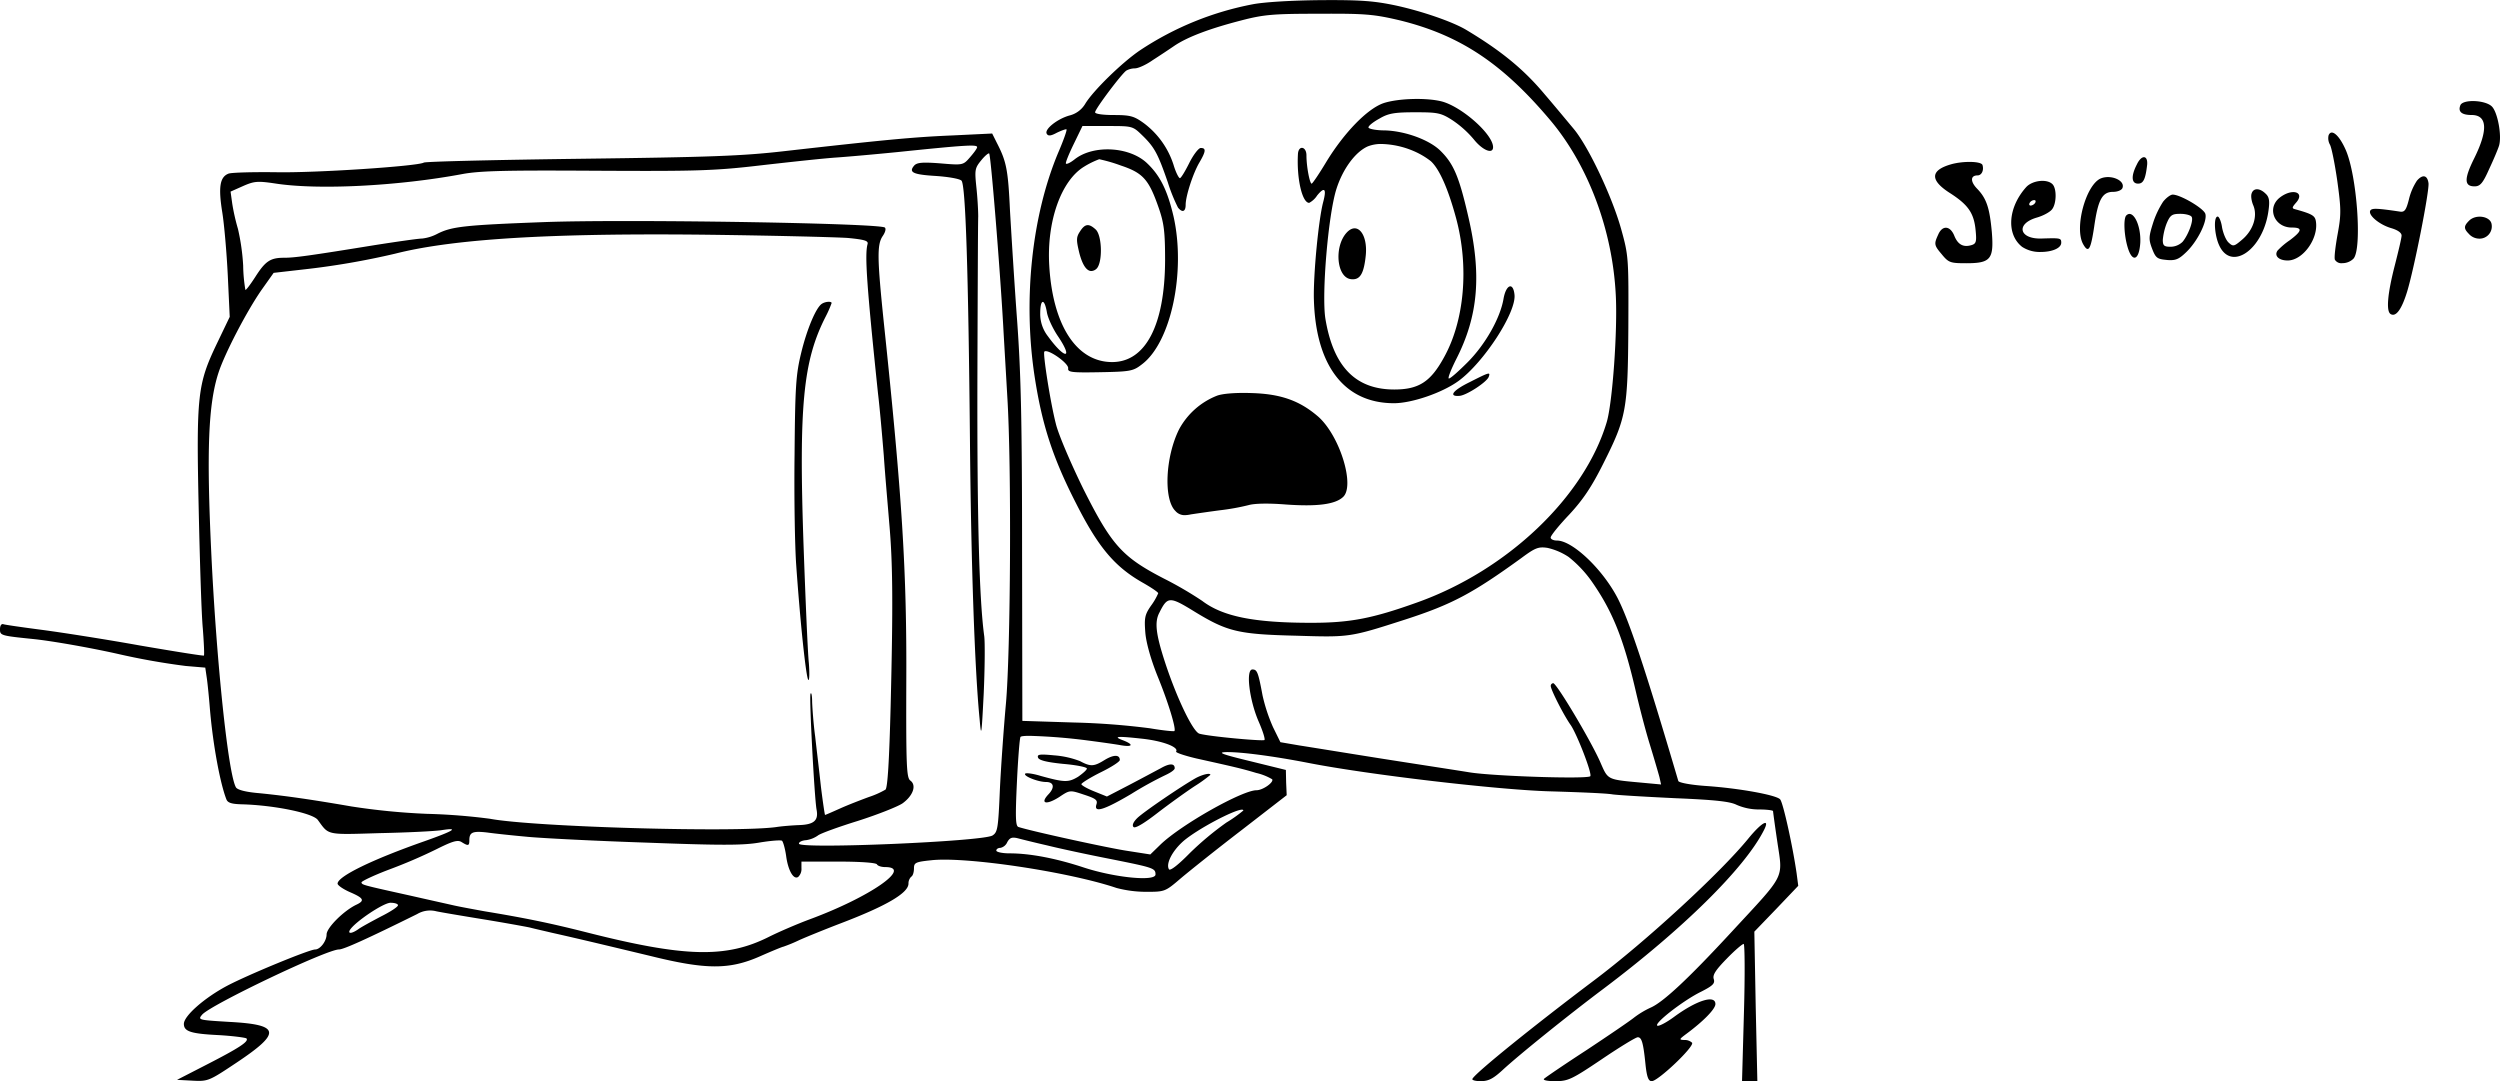
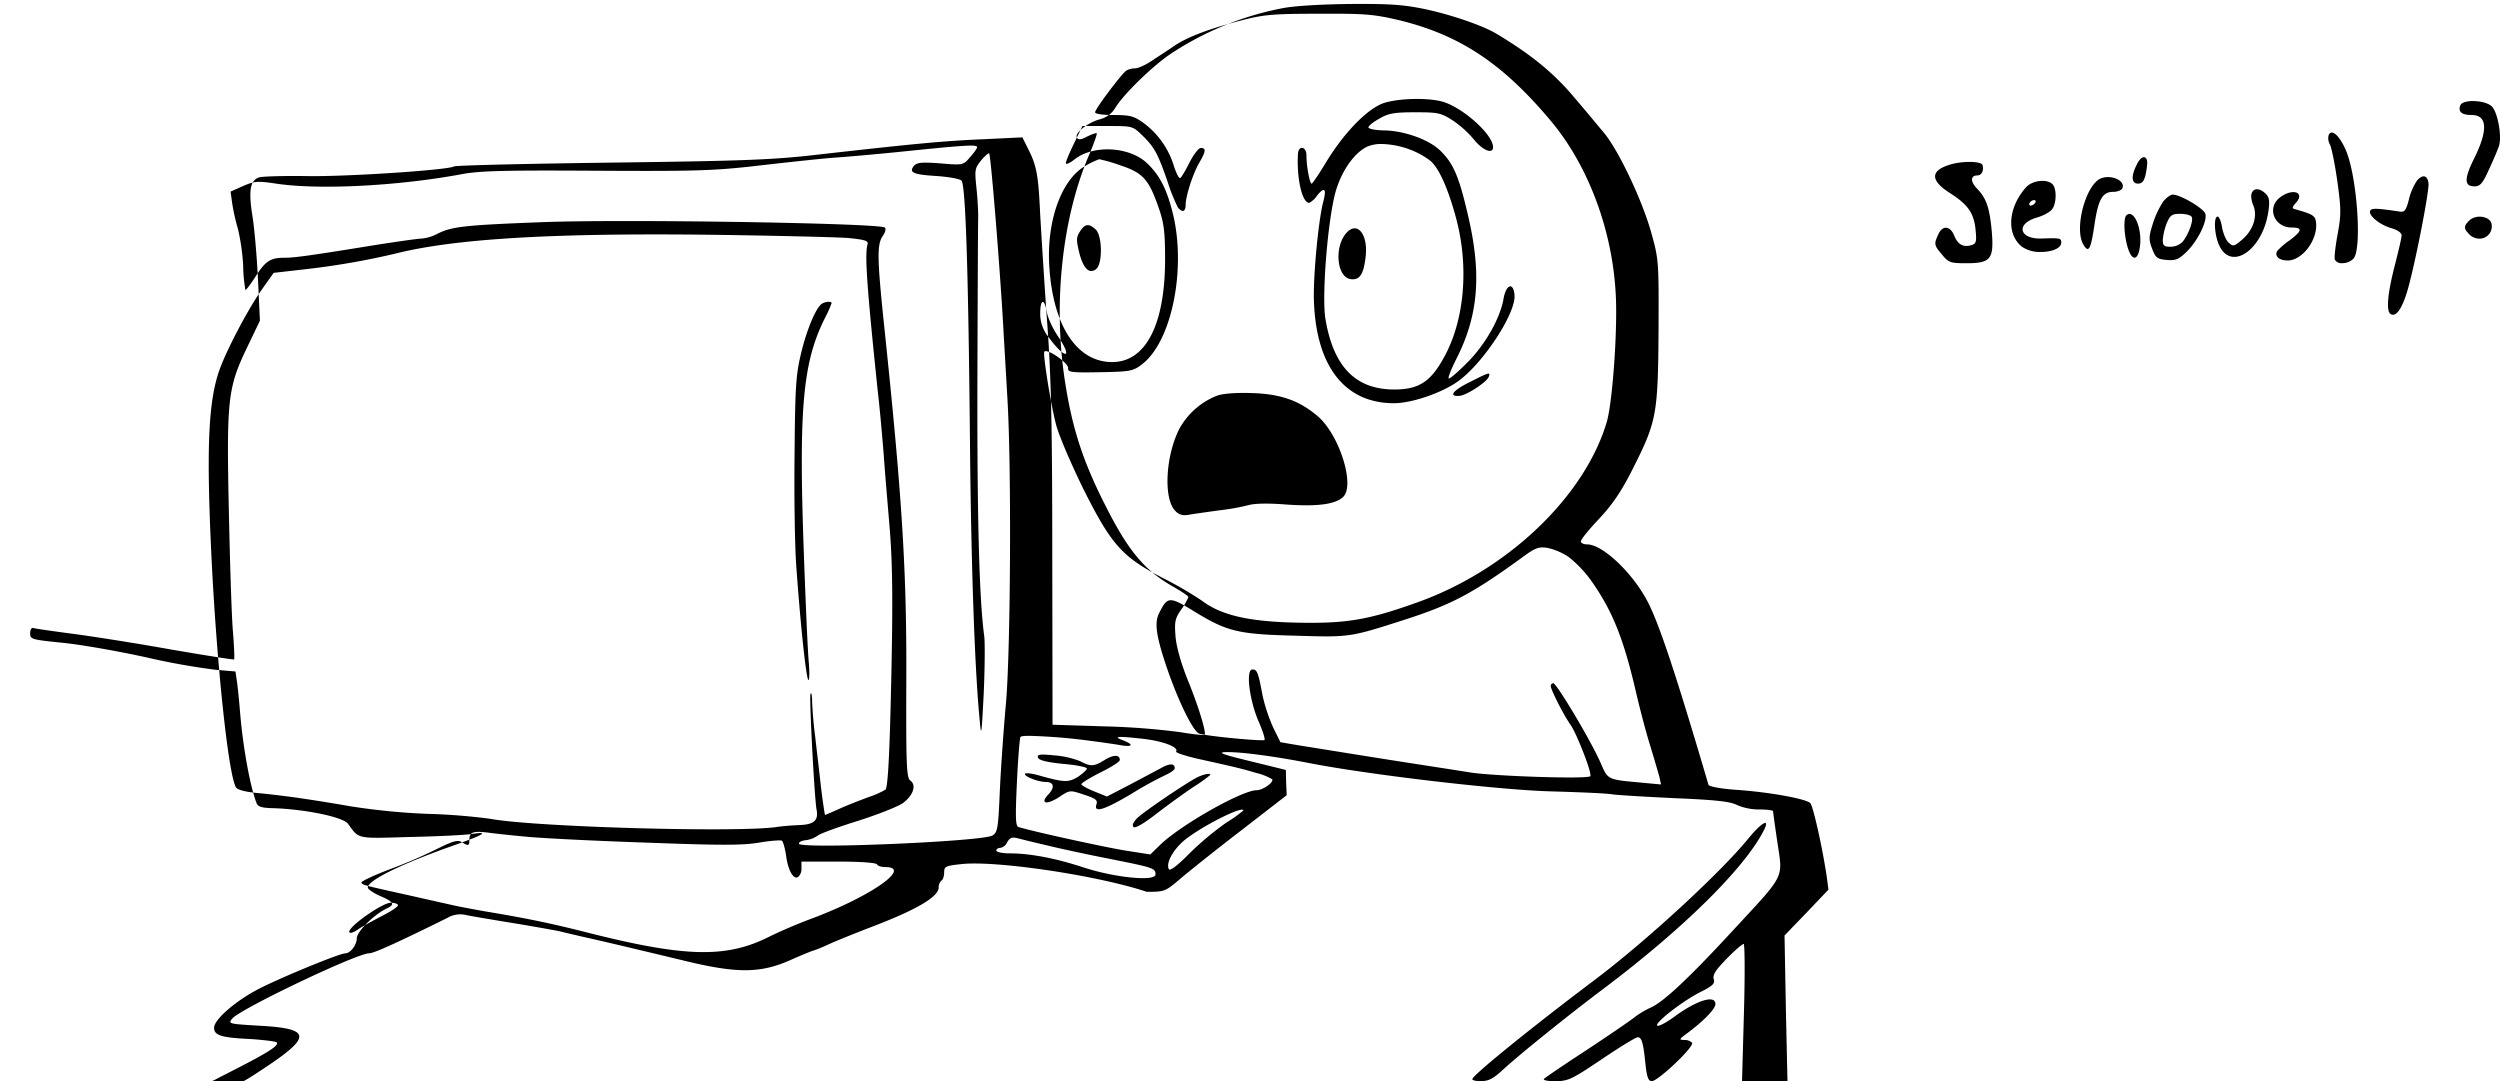
<svg xmlns="http://www.w3.org/2000/svg" width="812" height="351.161" viewBox="0 0 812 351.161">
-   <path id="hero-img" d="M7591.31,1890.161h-2.5l.623-22.286c.358-12.3.268-22.286-.088-22.286-.444,0-2.942,2.14-5.528,4.814-3.565,3.656-4.635,5.26-4.188,6.6.444,1.426-.268,2.14-4.1,4.1-5.707,2.763-15.691,10.519-14.174,11.054.535.179,2.941-1.07,5.349-2.851,7.4-5.439,13.46-7.311,13.46-4.191,0,1.6-3.834,5.528-9.36,9.628-2.5,1.872-2.5,1.961-.714,2.051a3.438,3.438,0,0,1,2.5.891c.8,1.247-11.056,12.479-13.1,12.479-1.069,0-1.6-1.247-2.051-5.616-.714-7.042-1.249-8.647-2.5-8.647-.625,0-5.884,3.209-11.679,7.133-9.807,6.6-10.965,7.13-15.156,7.13-2.675,0-4.1-.356-3.565-.8.446-.444,6.6-4.635,13.728-9.27,7.132-4.725,14.086-9.449,15.512-10.609a28.5,28.5,0,0,1,5.349-3.209c4.1-1.782,12.3-9.449,26.3-24.6,17.563-18.988,16.672-17.026,14.888-28.972-.8-5.349-1.426-9.984-1.426-10.251s-2.051-.535-4.458-.535a18.152,18.152,0,0,1-7.4-1.516c-2.142-1.07-6.865-1.6-19.791-2.14-9.272-.444-18.544-.979-20.5-1.247-1.96-.358-10.965-.714-20.058-.981-16.937-.446-59.461-5.437-78.9-9.272-11.5-2.228-21.84-3.565-26.565-3.477-2.942.091-1.337.714,7.846,2.942l11.588,2.853.088,4.1.179,4.1-14.621,11.321c-8.023,6.151-16.937,13.282-19.791,15.689-4.991,4.279-5.17,4.37-11.054,4.37a37.518,37.518,0,0,1-9.807-1.249c-15.6-5.26-48.94-10.251-60.172-9-5.17.535-5.617.8-5.617,2.674,0,1.16-.357,2.407-.893,2.674a3.056,3.056,0,0,0-.891,2.23c0,3.03-7.042,7.221-22.287,13.014-4.635,1.784-10.609,4.191-13.193,5.349a49.51,49.51,0,0,1-5.172,2.14c-.268,0-3.744,1.428-7.577,3.121-9.9,4.368-17.472,4.368-35.479-.089-11.946-2.853-21.842-5.26-32.184-7.579-2.228-.535-5.437-1.247-7.13-1.693-1.7-.356-8.558-1.6-15.156-2.674s-13.46-2.228-15.156-2.586a8.2,8.2,0,0,0-6.24.893c-16.4,8.112-23.891,11.5-25.407,11.5-4.011,0-41.363,17.828-44.394,21.128-1.516,1.782-1.337,1.782,8.915,2.407,16.491.891,16.849,3.477,2.139,13.282-8.826,5.884-9.182,6.063-14.174,5.8l-5.082-.267,9.54-4.9c10.607-5.437,13.907-7.577,13.014-8.558-.356-.267-4.368-.8-8.914-1.068-9.093-.446-11.412-1.16-11.412-3.656,0-2.586,6.686-8.47,14.086-12.391,6.775-3.567,26.654-11.767,28.526-11.767,1.7,0,3.745-2.765,3.745-4.9s5.528-7.665,9.628-9.628c2.853-1.337,2.5-2.14-2.049-4.1-2.23-.981-4.012-2.228-4.012-2.763,0-2.318,11.054-7.756,28.349-13.818,9.538-3.388,11.232-4.456,5.526-3.565-2.228.356-11.321.8-20.235.981-17.562.535-16.4.712-20.058-4.279-1.6-2.23-14.265-4.814-24.7-5.081-3.208-.09-4.544-.446-4.991-1.6-2.051-5.26-4.368-17.742-5.349-29.242-.268-3.477-.714-7.933-.981-9.9l-.535-3.654-6.328-.535a226.38,226.38,0,0,1-22.465-4.012c-8.826-1.963-20.949-4.1-26.923-4.725-10.519-1.07-10.965-1.158-10.965-3.121,0-1.247.446-1.961,1.16-1.693.535.179,6.061.981,12.212,1.784s20.5,3.03,31.914,5.081c11.412,1.961,20.861,3.477,20.951,3.3.177-.179,0-4.191-.358-8.826-.444-4.635-.979-22.2-1.337-38.868-.8-36.819-.356-40.472,5.8-53.4l4.279-8.916-.624-13.372c-.358-7.4-1.16-16.582-1.784-20.5-1.337-8.291-.8-11.589,2.051-12.658,1.069-.358,8.023-.535,15.333-.446,12.926.267,46.089-1.961,48.049-3.121.535-.356,23.446-.891,50.9-1.247,42.167-.535,52.507-.893,66.414-2.5,31.559-3.565,41.542-4.547,54.379-5.081l12.928-.623,1.514,3.03c3.121,6.063,3.656,8.649,4.279,22.2.446,7.577,1.428,23.623,2.318,35.658,1.249,17.3,1.6,33.074,1.6,75.865l.089,54.022,16.939.535a235.062,235.062,0,0,1,24.514,1.872c4.19.714,7.756,1.07,7.935.893.624-.625-1.872-9-5.439-17.742-2.228-5.526-3.745-10.965-4.01-14.263-.358-4.725-.179-5.793,1.87-8.735a20.09,20.09,0,0,0,2.318-4.012c0-.358-2.407-1.963-5.258-3.567-9-5.17-14.265-11.5-21.4-25.584-7.579-14.8-11.056-25.5-13.462-41.1-3.833-24.961-.979-52.328,7.667-72.921,1.693-3.923,2.854-7.221,2.675-7.488-.179-.179-1.6.356-3.121,1.07-1.96,1.07-2.852,1.158-3.3.356-.891-1.426,3.477-4.9,7.488-5.972a8.224,8.224,0,0,0,4.993-3.744c2.5-4.191,11.944-13.461,17.917-17.472a100.1,100.1,0,0,1,36.551-14.888c3.744-.714,12.57-1.249,22.109-1.337,13.014-.088,17.384.267,24.514,1.784,8.47,1.872,18.007,5.17,22.465,7.756,11.5,6.863,18.9,12.926,25.674,21.037,3.3,3.835,7.489,8.916,9.361,11.144,4.814,5.7,12.57,22.109,15.512,32.717,2.407,8.647,2.407,9.36,2.316,31.737-.177,26.921-.624,29.417-8.112,44.305-3.833,7.667-6.6,11.767-11.054,16.581-3.388,3.565-6.062,6.865-6.062,7.488,0,.535.891.981,2.051.981,4.991,0,14.709,9.182,19.612,18.542,3.744,7.221,9,22.91,19.791,59.549.179.535,3.833,1.249,8.646,1.6,10.877.714,23.179,2.942,24.426,4.37.981,1.07,4.1,15.333,5.349,23.979l.535,4.1-7.13,7.488-7.132,7.4.446,24.337.535,24.247Zm-426.567-75.328a167,167,0,0,1-15.6,6.686c-4.9,1.872-8.824,3.744-8.735,4.1.177.8.177.8,15.868,4.279,5.884,1.337,12.3,2.765,14.263,3.209s6.418,1.249,9.807,1.872c12.926,2.14,20.861,3.744,32.538,6.686,32.451,8.291,45.912,8.649,59.907,1.6,3.388-1.693,9.449-4.279,13.284-5.7,19.523-7.221,33.519-16.937,24.426-16.937-1.16,0-2.407-.358-2.674-.893-.356-.535-5.528-.891-12.57-.891h-11.946v2.14a3.544,3.544,0,0,1-1.07,2.853c-1.514.979-3.3-2.14-3.921-6.953-.358-2.407-.981-4.547-1.337-4.814-.447-.267-3.835,0-7.489.623-5.26.891-12.57.891-36.284,0-16.314-.535-33.7-1.426-38.6-1.872s-10.877-1.07-13.372-1.426c-4.724-.535-5.793-.09-5.793,2.5,0,1.872-.358,1.961-2.5.623a2.2,2.2,0,0,0-1.25-.359C7170.459,1812.155,7168.549,1812.93,7164.742,1814.833Zm-28.08,26.209c-.8,1.337.624,1.249,2.763-.267.981-.714,4.279-2.5,7.309-4.1,3.033-1.516,5.528-3.121,5.528-3.656,0-.446-1.07-.8-2.407-.8C7147.538,1832.216,7138.267,1838.456,7136.663,1841.042Zm213.506-28.528a3.146,3.146,0,0,1-2.228,1.872c-.714,0-1.337.358-1.337.893,0,.444,1.872.891,4.279.891,6.686,0,15.065,1.6,24.247,4.635,10.163,3.3,23.179,4.547,23.179,2.23,0-2.051-.624-2.23-14.889-5.081-7.309-1.428-16.4-3.388-20.326-4.37-3.921-.891-8.2-1.961-9.537-2.317a6.009,6.009,0,0,0-1.355-.2C7351.268,1811.07,7350.741,1811.5,7350.168,1812.514Zm57.233-.356c-3.656,3.209-5.795,7.4-4.726,9.182.356.625,2.942-1.337,6.775-5.258a99.19,99.19,0,0,1,11.858-9.9,43.451,43.451,0,0,0,5.526-3.923c0-.19-.16-.277-.453-.277C7423.92,1801.986,7412.1,1808.176,7407.4,1812.158Zm-52.954-33.786c-.268.446-.8,7.133-1.158,14.8-.535,11.5-.446,14.174.535,14.442,4.456,1.426,29.329,6.865,35.391,7.756l7.4,1.158,3.3-3.209c6.774-6.507,26.565-17.649,31.2-17.649,2.051,0,5.707-2.586,5.082-3.567a17.969,17.969,0,0,0-5.17-2.049c-4.726-1.428-7.132-1.963-19.523-4.725-3.744-.891-6.686-1.872-6.507-2.228.979-1.428-4.368-3.477-11.233-4.191-8.114-.891-9.449-.714-5.795.623,3.565,1.428,2.763,2.23-1.426,1.428-2.14-.358-6.6-.981-10.074-1.428a183.983,183.983,0,0,0-18.995-1.532C7355.679,1778,7354.589,1778.118,7354.448,1778.372Zm-44.038-165.457c.444.446.088,1.6-.714,2.763-1.872,2.765-1.784,7.221.356,27.993,5.972,56.607,7.488,80.768,7.312,116.694-.091,27.724.088,31.291,1.335,32.182,2.051,1.516.893,4.9-2.584,7.4-1.6,1.07-8.112,3.654-14.532,5.7-6.328,1.961-12.212,4.1-12.926,4.724a8.852,8.852,0,0,1-3.833,1.516c-1.337.09-2.407.623-2.319,1.158.358,1.784,59.64-.712,62.849-2.674,1.693-1.07,1.872-2.317,2.407-14.886.356-7.488,1.249-20.058,1.96-27.9,1.516-16.672,1.872-77.2.446-99.845-.446-7.844-1.069-18.275-1.337-23.179-1.07-18.9-4.012-55.182-4.546-55.717-.268-.177-1.426.8-2.586,2.23-2.049,2.5-2.14,3.119-1.6,8.468.358,3.209.625,7.577.625,9.807-.09,2.228-.179,26.477-.268,53.933-.09,44.574.624,70.693,2.228,82.372.268,2.14.179,10.607-.179,18.721-.712,13.907-.8,14.351-1.337,8.112-1.6-16.314-2.763-50.9-3.119-89.593-.535-56.252-1.428-83.887-2.765-85.224-.624-.623-4.368-1.247-8.289-1.514-7.4-.446-8.916-1.16-7.133-3.3.891-1.07,2.584-1.247,8.468-.8,7.4.625,7.489.625,9.719-1.961,1.247-1.426,2.316-2.853,2.316-3.3,0-.893-3.477-.714-25.852,1.6-7.132.712-16.135,1.514-20.058,1.782s-14.709,1.428-24.07,2.5c-15.154,1.782-20.682,1.961-53.489,1.782-29.24-.177-37.886,0-43.682,1.07-20.949,3.923-47.159,5.26-61.065,3.032-5.526-.8-6.6-.714-10.251.891l-4.012,1.784.535,3.833a67.419,67.419,0,0,0,1.872,8.291,70.759,70.759,0,0,1,1.693,11.944,50.315,50.315,0,0,0,.714,7.846c.179.177,1.6-1.7,3.209-4.191,3.3-5.17,4.9-6.24,9.36-6.24,3.386,0,8.023-.625,29.419-4.1,7.4-1.158,14.263-2.14,15.421-2.14a13.811,13.811,0,0,0,4.9-1.514c4.724-2.407,8.826-2.853,34.944-3.835,6.409-.234,15.965-.336,26.829-.336C7261.406,1610.8,7309.256,1611.83,7310.41,1612.915Zm-159.038,8.47a250.926,250.926,0,0,1-30.133,5.17l-9.36,1.07-3.921,5.528c-4.725,6.775-11.946,20.593-14,26.921-3.3,10.163-3.921,25.14-2.317,58.926,1.693,35.391,5.526,71.763,8.021,75.775.537.8,3.3,1.516,7.756,1.872,8.828.893,16.76,2.051,29.686,4.279a217.161,217.161,0,0,0,24.517,2.407,195.542,195.542,0,0,1,20.5,1.6c14.086,2.674,80.412,4.547,93.159,2.674,1.7-.267,5.082-.535,7.4-.623,4.726-.179,6.24-1.516,5.528-5.081-.714-4.191-2.407-36.372-1.962-37.531.267-.714.535.535.535,2.674.09,2.228.446,7.221.981,11.142.446,4.012,1.337,11.323,1.872,16.314.623,5.081,1.249,9.183,1.337,9.183.179,0,2.407-.981,4.993-2.14s6.774-2.765,9.182-3.656a28.643,28.643,0,0,0,5.437-2.407c.714-.446,1.249-9.54,1.7-27.279.8-32.628.712-46.177-.446-59.193-.446-5.528-1.337-15.512-1.784-22.109-.535-6.6-1.337-15.689-1.872-20.056-3.656-35.035-4.368-45.2-3.386-48.586.267-1.07-.981-1.426-6.33-1.961-3.656-.267-24.693-.8-46.8-1.07q-8.208-.088-15.755-.088C7195.072,1615.145,7168.274,1617.1,7151.372,1621.385Zm391.175,164.654c2.942,6.6,1.872,6.061,15.156,7.309l4.814.446-.535-2.407c-.356-1.337-1.784-6.242-3.209-10.877s-3.389-12.3-4.458-16.937c-4.011-17.3-7.665-26.3-14.53-36.016a38.089,38.089,0,0,0-7.31-7.665,20.471,20.471,0,0,0-6.865-2.942c-2.942-.446-4.012,0-8.468,3.3-15.87,11.5-22.556,15.065-37.709,19.97-18.009,5.793-18.009,5.793-35.393,5.258-18.81-.444-22.375-1.337-32.8-7.665-8.379-5.172-9-5.172-11.677.177-1.606,3.03-1.16,6.953,1.87,16.225,3.834,11.677,9.093,22.554,11.144,23.089,3.03.891,20.593,2.5,21.128,2.051.268-.358-.623-3.121-1.962-6.151-2.942-6.865-4.188-16.76-1.96-16.76,1.516,0,1.872.8,3.3,8.47a55.3,55.3,0,0,0,3.386,10.251l2.407,4.9,6.24,1.07c3.479.535,15.512,2.5,26.744,4.279,11.323,1.784,24.161,3.744,28.528,4.458,7.844,1.249,38.154,2.228,39.135,1.249.714-.714-4.279-13.551-6.33-16.581-2.228-3.121-6.507-11.5-6.507-12.749a.879.879,0,0,1,.8-.891C7528.551,1760.9,7539.16,1778.639,7542.547,1786.039ZM7362.2,1653.211c-.535.535,1.96,16.491,3.744,23.444.8,3.388,4.9,12.926,8.914,21.128,9.182,18.275,12.57,22.109,26.209,29.151a120.231,120.231,0,0,1,12.391,7.221c6.686,5.081,16.76,7.132,35.481,7.132,12.658,0,19.879-1.428,34.321-6.6,29.331-10.43,54.379-34.321,61.6-58.57,1.872-6.24,3.565-29.863,2.942-41.363-1.07-21.039-8.914-41.9-21.038-56.43-15.781-18.81-29.6-27.9-49.121-32.717-8.379-1.961-11.054-2.228-26.3-2.14-14.977,0-17.918.267-25.407,2.228-9.984,2.586-17.116,5.26-21.4,8.112-1.693,1.16-4.9,3.3-7.132,4.725-2.14,1.516-4.724,2.674-5.793,2.674a5.972,5.972,0,0,0-2.765.714c-1.514.979-10.161,12.479-10.161,13.549,0,.535,2.5.893,6.061.893,5.438,0,6.6.356,9.807,2.674a27.253,27.253,0,0,1,9.628,13.549c.711,2.407,1.693,4.279,2.049,4.279s1.7-2.228,3.032-4.9,3.03-4.9,3.744-4.9c1.782,0,1.693,1.07-.446,4.724-2.051,3.477-4.458,10.877-4.458,13.73,0,2.228-1.07,2.674-2.5.891a54.5,54.5,0,0,1-3.3-8.2c-3.209-9.27-4.279-11.321-8.2-15.154-3.209-3.121-3.209-3.121-11.321-3.121h-8.2l-2.851,5.884c-1.6,3.3-2.765,6.151-2.5,6.33.268.267,1.516-.358,2.854-1.428,6.151-4.814,18.007-4.1,23.624,1.428,4.19,4.012,6.507,8.826,8.47,17.2,4.011,17.919-.8,40.828-10.251,47.961-2.854,2.228-3.746,2.407-13.64,2.586-9.272.177-10.521,0-10.342-1.249.242-1.449-5.407-5.589-7.292-5.589A.636.636,0,0,0,7362.2,1653.211Zm12.926-60.086c-7.488,4.547-12.212,17.83-11.321,32.272,1.158,19.344,8.914,31.2,20.415,31.2,10.876,0,17.116-12.035,17.2-32.984,0-9.361-.356-12.124-2.049-17.028-3.209-9.27-5.082-11.41-12.3-13.817a51.438,51.438,0,0,0-7.044-2.051A27.386,27.386,0,0,0,7375.129,1593.124Zm-14.263,47.693a11.783,11.783,0,0,0,2.5,7.4c5.439,7.488,8.381,7.667,3.388.179-1.784-2.586-3.477-6.242-3.744-8.114-.382-2.164-.885-3.217-1.307-3.217C7361.234,1637.066,7360.866,1638.343,7360.866,1640.818Zm140.406,248.541c1.249-2.14,20.058-17.293,39.226-31.735,17.116-12.837,41.275-35.124,50.368-46.268,4.368-5.349,7.221-6.863,4.993-2.586-6.33,12.393-26.389,32.093-52.242,51.528-11.054,8.291-27.457,21.484-32.717,26.386-2.942,2.674-4.458,3.477-6.954,3.477C7502.165,1890.161,7500.916,1889.805,7501.272,1889.359Zm-110.1-81.747c-.535-.535-.088-1.6,1.158-2.851,1.963-1.963,14.533-10.521,19.167-13.1,2.228-1.16,4.635-1.7,4.635-.981a46.246,46.246,0,0,1-5.082,3.656c-2.852,1.872-8.291,5.793-12.124,8.735-3.835,2.976-6.5,4.644-7.458,4.644A.406.406,0,0,1,7391.176,1807.612Zm-12.035-7.4c.446-1.337-.268-1.872-4.1-3.121-4.547-1.516-4.547-1.516-8.023.8-4.19,2.674-6.33,2.14-3.477-.891,2.139-2.23,1.783-4.012-.8-4.012-2.5,0-7.309-1.872-6.774-2.674.177-.358,2.5-.09,5.082.712,7.756,2.14,9,2.14,12.124.267,1.516-1.07,2.853-2.228,2.853-2.674s-3.477-1.158-7.756-1.514c-5.26-.535-7.846-1.16-8.114-2.051-.356-1.07.625-1.158,5.261-.714a29.419,29.419,0,0,1,8.379,1.872c3.477,1.872,4.547,1.784,8.112-.444,2.854-1.7,4.814-1.7,4.814.088,0,.535-2.763,2.319-6.24,4.012-3.388,1.693-6.239,3.477-6.239,3.833s1.872,1.428,4.1,2.318l4.19,1.693,7.221-3.744c3.921-2.049,8.559-4.547,10.251-5.437,2.942-1.693,4.546-1.6,4.546,0,0,.535-1.337,1.426-2.851,2.14a117.1,117.1,0,0,0-11.323,6.24c-5.627,3.321-9.017,4.936-10.5,4.936C7379,1801.85,7378.779,1801.3,7379.141,1800.214Zm-93.6-40.384c-.714-.714-2.586-18.186-3.923-37.263-.444-6.151-.714-22.377-.535-36.1.179-22.021.446-25.853,2.139-32.807,1.872-7.756,4.814-14.709,6.686-15.956,1.159-.8,3.209-.893,3.209-.267a35.321,35.321,0,0,1-1.872,4.279c-7.4,14.442-8.826,28.882-7.221,75.061.623,17.293,1.337,34.233,1.693,37.531.252,3.172.189,5.562-.112,5.562A.1.1,0,0,1,7285.538,1759.83Zm119.189-54.914c-3.833-3.835-3.209-17.563,1.247-26.477a23.935,23.935,0,0,1,12.214-10.877c1.784-.712,6.151-1.07,11.321-.891,9.54.267,15.69,2.5,21.663,7.665,7.044,6.242,12.035,22.556,8.023,26.121-2.586,2.407-8.558,3.121-18.542,2.407-5.616-.446-10.074-.356-12.035.179a73.237,73.237,0,0,1-9.361,1.693c-3.388.446-7.667,1.07-9.449,1.337a10.243,10.243,0,0,1-2.033.256A3.929,3.929,0,0,1,7404.727,1704.916Zm45.019-68.821c-.179-8.023,1.516-25.765,3.03-31.47,1.158-4.368.446-5.081-1.96-2.14a7,7,0,0,1-2.586,2.407c-2.317,0-4.1-8.023-3.654-15.868.177-2.942,2.763-2.5,2.763.446,0,3.654,1.07,9.182,1.693,9.182.267,0,2.5-3.3,4.9-7.309,5.707-9.272,13.1-16.939,18.365-18.812,4.725-1.6,14.174-1.872,19.167-.535,6.6,1.872,16.491,10.7,16.491,14.8,0,2.407-3.386,1.07-6.24-2.5a33.211,33.211,0,0,0-6.954-6.24c-3.744-2.407-4.814-2.586-12.123-2.586-6.777,0-8.737.358-11.591,2.051-1.96,1.07-3.565,2.318-3.565,2.853-.089.444,2.318.979,5.26.979,6.686.179,14.709,3.121,18.274,6.777,4.1,4.1,5.884,8.2,8.826,20.949,4.458,18.989,3.388,32.449-3.923,46.712-1.693,3.388-2.763,6.151-2.317,6.151.535,0,3.209-2.407,6.061-5.258,5.795-5.8,10.609-14.353,11.679-20.593.8-4.637,3.121-5.616,3.565-1.428.714,5.707-9.984,22.109-18.186,28.082-5.258,3.835-15.154,7.221-20.949,7.221C7459.641,1669.969,7450.281,1657.757,7449.746,1636.094Zm17.561-49.566c-4.1,1.782-8.2,7.4-10.251,13.907-2.674,8.468-4.814,34.231-3.565,42.077,2.586,15.6,9.8,23,22.375,23,7.935,0,11.768-2.5,16.047-10.253,6.776-12.035,8.291-29.6,4.012-45.465-2.584-9.537-5.437-15.956-8.2-18.452a25.1,25.1,0,0,0-5.616-3.3,28.122,28.122,0,0,0-10.339-2.275A11.645,11.645,0,0,0,7467.307,1586.529Zm32.9,76.666c6.509-3.3,6.954-3.477,6.33-1.784s-7.044,5.884-9.36,6.151q-.439.041-.788.041C7493.581,1667.6,7495.181,1665.664,7500.2,1663.194Zm299.267-22.2c-1.516-.891-.981-6.686,1.337-15.691,1.158-4.547,2.228-9,2.228-9.8,0-.893-1.249-1.784-3.388-2.407-3.921-1.16-7.577-4.279-6.774-5.707.535-.8,1.962-.8,9.718.358,1.426.177,1.96-.535,2.852-4.1a19.069,19.069,0,0,1,2.586-5.974c1.872-2.14,3.386-1.782,3.744.8.356,2.407-4.637,27.726-6.954,35.3-1.515,4.921-3.093,7.463-4.571,7.463A1.443,1.443,0,0,1,7799.469,1641Zm-337.688-11.321c-4.635-.535-5.528-10.521-1.426-15.067,3.477-3.833,6.952.446,6.24,7.4-.578,5.541-1.694,7.706-4.2,7.706A5.1,5.1,0,0,1,7461.781,1629.676Zm-88.256-8.649c-.979-4.1-.979-4.991.267-6.863,1.6-2.5,2.854-2.674,5.082-.625,2.14,1.963,2.318,11.056.179,12.837a2.579,2.579,0,0,1-1.592.657C7375.9,1627.032,7374.533,1624.992,7373.525,1621.027Zm280.278.714c-2.674-3.121-2.674-3.477-1.249-6.6,1.337-3.03,3.834-2.851,5.17.358,1.16,2.942,2.942,3.921,5.616,3.119,1.516-.444,1.7-1.158,1.339-4.814-.537-5.616-2.409-8.291-8.381-12.123-6.418-4.1-6.418-7.309.268-9.27,3.923-1.16,9.9-1.07,10.342.177.535,1.7-.268,3.388-1.6,3.388-2.319,0-2.407,1.961-.179,4.279,3.121,3.209,4.1,6.328,4.814,14.084.714,8.826-.356,10.163-8.291,10.163C7656.566,1624.5,7655.942,1624.327,7653.8,1621.741Zm127.568,1.6c-.267-.714.179-4.368.891-8.291,1.16-6.328,1.16-8.023-.088-17.116-.8-5.616-1.872-10.965-2.407-11.944a4.245,4.245,0,0,1-.444-3.032c.891-2.228,3.386-.177,5.526,4.637,3.744,8.379,5.438,32.626,2.5,35.479a5.087,5.087,0,0,1-3.576,1.408A2.42,2.42,0,0,1,7781.371,1623.345Zm-18.63-2.942a23.8,23.8,0,0,1,4.012-3.388c4.012-3.03,4.188-4.1.624-4.1-5.705,0-8.2-6.33-3.923-9.716,4.1-3.209,8.381-1.784,5.26,1.693-1.249,1.426-1.337,1.784-.356,2.051,5.793,1.6,6.6,2.14,6.863,4.1.8,5.528-4.279,12.57-9.182,12.57C7763.185,1623.613,7761.581,1622.1,7762.741,1620.4Zm-36.016,3.03c-3.031-.267-3.565-.623-4.724-3.654s-1.07-3.923.266-8.2a28.959,28.959,0,0,1,3.3-7.042c.979-1.249,2.407-2.318,3.121-2.318,2.5,0,10.072,4.458,10.607,6.24.714,2.318-2.5,8.916-6.24,12.481-2.009,1.935-3.086,2.564-5.046,2.564C7727.62,1623.5,7727.2,1623.478,7726.725,1623.434Zm0-11.856a19.845,19.845,0,0,0-1.249,5.349c0,1.872.446,2.228,2.5,2.228a5.646,5.646,0,0,0,3.921-1.6c1.872-2.228,3.656-7.042,2.942-8.112-.268-.535-1.961-.981-3.654-.981C7728.508,1608.457,7727.883,1608.815,7726.725,1611.578Zm-12.659,7.756c-1.16-3.833-1.427-9.36-.446-10.342,2.14-2.14,4.814,3.032,4.547,8.826-.2,3.205-.967,4.883-1.873,4.883C7715.563,1622.7,7714.743,1621.6,7714.066,1619.334Zm29.775-.535c-1.6-3.3-1.96-9.449-.535-9.449.446,0,1.158,1.6,1.425,3.565.358,1.872,1.249,4.1,2.14,4.9,1.428,1.337,1.784,1.249,4.279-.891,3.656-3.03,5.172-7.667,3.744-11.144-.624-1.426-.891-3.209-.535-4.012.624-1.782,2.675-1.693,4.547.179,1.16,1.07,1.337,2.407.891,5.528-1.188,8.758-6.59,14.97-11.094,14.97C7746.789,1622.447,7745.037,1621.325,7743.841,1618.8Zm-64.1.356c-5.17-4.1-4.547-12.835,1.425-19.433,2.051-2.14,6.687-2.674,8.47-.891,1.426,1.426,1.337,6.24-.09,8.112-.624.891-2.852,2.14-5.082,2.763-6.863,2.051-5.616,7.042,1.7,6.775,5.972-.177,6.328-.177,6.328,1.337,0,1.9-3.2,3.024-6.567,3.024A10.456,10.456,0,0,1,7679.745,1619.155Zm2.5-14.263c-.267.446-.177.893.356.893a2.082,2.082,0,0,0,1.428-.893c.268-.535.177-.891-.358-.891A1.819,1.819,0,0,0,7682.24,1604.892Zm17.293,13.284c-2.763-5.26.893-18.81,5.616-21.128,3.3-1.516,8.2.535,7.223,3.03-.27.714-1.606,1.249-3.032,1.249-3.565,0-4.9,2.586-6.151,11.321-.761,5.037-1.33,7.227-2.136,7.226C7700.632,1619.874,7700.146,1619.277,7699.534,1618.176Zm125.431-3.121c-1.784-1.784-1.784-2.586,0-4.368,2.228-2.228,6.954-1.426,7.31,1.158a3.973,3.973,0,0,1-4,4.676A4.587,4.587,0,0,1,7824.964,1615.055Zm1.693-24.693c4.546-9.182,4.19-14-.891-14-3.209,0-4.458-1.07-3.655-3.121.714-2.051,8.112-1.784,10.251.356,1.872,1.872,3.3,9.539,2.319,12.749-.356,1.158-1.782,4.547-3.209,7.577-2.051,4.637-2.942,5.616-4.726,5.616C7823.36,1599.543,7823.271,1597.136,7826.658,1590.361Zm-109.561,1.961c1.516-3.119,3.565-2.942,3.3.179-.537,4.725-1.249,6.151-2.942,6.151C7715.225,1598.652,7715.136,1596.066,7717.1,1592.322Z" transform="translate(-7023 -1539)" />
+   <path id="hero-img" d="M7591.31,1890.161h-2.5l.623-22.286c.358-12.3.268-22.286-.088-22.286-.444,0-2.942,2.14-5.528,4.814-3.565,3.656-4.635,5.26-4.188,6.6.444,1.426-.268,2.14-4.1,4.1-5.707,2.763-15.691,10.519-14.174,11.054.535.179,2.941-1.07,5.349-2.851,7.4-5.439,13.46-7.311,13.46-4.191,0,1.6-3.834,5.528-9.36,9.628-2.5,1.872-2.5,1.961-.714,2.051a3.438,3.438,0,0,1,2.5.891c.8,1.247-11.056,12.479-13.1,12.479-1.069,0-1.6-1.247-2.051-5.616-.714-7.042-1.249-8.647-2.5-8.647-.625,0-5.884,3.209-11.679,7.133-9.807,6.6-10.965,7.13-15.156,7.13-2.675,0-4.1-.356-3.565-.8.446-.444,6.6-4.635,13.728-9.27,7.132-4.725,14.086-9.449,15.512-10.609a28.5,28.5,0,0,1,5.349-3.209c4.1-1.782,12.3-9.449,26.3-24.6,17.563-18.988,16.672-17.026,14.888-28.972-.8-5.349-1.426-9.984-1.426-10.251s-2.051-.535-4.458-.535a18.152,18.152,0,0,1-7.4-1.516c-2.142-1.07-6.865-1.6-19.791-2.14-9.272-.444-18.544-.979-20.5-1.247-1.96-.358-10.965-.714-20.058-.981-16.937-.446-59.461-5.437-78.9-9.272-11.5-2.228-21.84-3.565-26.565-3.477-2.942.091-1.337.714,7.846,2.942l11.588,2.853.088,4.1.179,4.1-14.621,11.321c-8.023,6.151-16.937,13.282-19.791,15.689-4.991,4.279-5.17,4.37-11.054,4.37c-15.6-5.26-48.94-10.251-60.172-9-5.17.535-5.617.8-5.617,2.674,0,1.16-.357,2.407-.893,2.674a3.056,3.056,0,0,0-.891,2.23c0,3.03-7.042,7.221-22.287,13.014-4.635,1.784-10.609,4.191-13.193,5.349a49.51,49.51,0,0,1-5.172,2.14c-.268,0-3.744,1.428-7.577,3.121-9.9,4.368-17.472,4.368-35.479-.089-11.946-2.853-21.842-5.26-32.184-7.579-2.228-.535-5.437-1.247-7.13-1.693-1.7-.356-8.558-1.6-15.156-2.674s-13.46-2.228-15.156-2.586a8.2,8.2,0,0,0-6.24.893c-16.4,8.112-23.891,11.5-25.407,11.5-4.011,0-41.363,17.828-44.394,21.128-1.516,1.782-1.337,1.782,8.915,2.407,16.491.891,16.849,3.477,2.139,13.282-8.826,5.884-9.182,6.063-14.174,5.8l-5.082-.267,9.54-4.9c10.607-5.437,13.907-7.577,13.014-8.558-.356-.267-4.368-.8-8.914-1.068-9.093-.446-11.412-1.16-11.412-3.656,0-2.586,6.686-8.47,14.086-12.391,6.775-3.567,26.654-11.767,28.526-11.767,1.7,0,3.745-2.765,3.745-4.9s5.528-7.665,9.628-9.628c2.853-1.337,2.5-2.14-2.049-4.1-2.23-.981-4.012-2.228-4.012-2.763,0-2.318,11.054-7.756,28.349-13.818,9.538-3.388,11.232-4.456,5.526-3.565-2.228.356-11.321.8-20.235.981-17.562.535-16.4.712-20.058-4.279-1.6-2.23-14.265-4.814-24.7-5.081-3.208-.09-4.544-.446-4.991-1.6-2.051-5.26-4.368-17.742-5.349-29.242-.268-3.477-.714-7.933-.981-9.9l-.535-3.654-6.328-.535a226.38,226.38,0,0,1-22.465-4.012c-8.826-1.963-20.949-4.1-26.923-4.725-10.519-1.07-10.965-1.158-10.965-3.121,0-1.247.446-1.961,1.16-1.693.535.179,6.061.981,12.212,1.784s20.5,3.03,31.914,5.081c11.412,1.961,20.861,3.477,20.951,3.3.177-.179,0-4.191-.358-8.826-.444-4.635-.979-22.2-1.337-38.868-.8-36.819-.356-40.472,5.8-53.4l4.279-8.916-.624-13.372c-.358-7.4-1.16-16.582-1.784-20.5-1.337-8.291-.8-11.589,2.051-12.658,1.069-.358,8.023-.535,15.333-.446,12.926.267,46.089-1.961,48.049-3.121.535-.356,23.446-.891,50.9-1.247,42.167-.535,52.507-.893,66.414-2.5,31.559-3.565,41.542-4.547,54.379-5.081l12.928-.623,1.514,3.03c3.121,6.063,3.656,8.649,4.279,22.2.446,7.577,1.428,23.623,2.318,35.658,1.249,17.3,1.6,33.074,1.6,75.865l.089,54.022,16.939.535a235.062,235.062,0,0,1,24.514,1.872c4.19.714,7.756,1.07,7.935.893.624-.625-1.872-9-5.439-17.742-2.228-5.526-3.745-10.965-4.01-14.263-.358-4.725-.179-5.793,1.87-8.735a20.09,20.09,0,0,0,2.318-4.012c0-.358-2.407-1.963-5.258-3.567-9-5.17-14.265-11.5-21.4-25.584-7.579-14.8-11.056-25.5-13.462-41.1-3.833-24.961-.979-52.328,7.667-72.921,1.693-3.923,2.854-7.221,2.675-7.488-.179-.179-1.6.356-3.121,1.07-1.96,1.07-2.852,1.158-3.3.356-.891-1.426,3.477-4.9,7.488-5.972a8.224,8.224,0,0,0,4.993-3.744c2.5-4.191,11.944-13.461,17.917-17.472a100.1,100.1,0,0,1,36.551-14.888c3.744-.714,12.57-1.249,22.109-1.337,13.014-.088,17.384.267,24.514,1.784,8.47,1.872,18.007,5.17,22.465,7.756,11.5,6.863,18.9,12.926,25.674,21.037,3.3,3.835,7.489,8.916,9.361,11.144,4.814,5.7,12.57,22.109,15.512,32.717,2.407,8.647,2.407,9.36,2.316,31.737-.177,26.921-.624,29.417-8.112,44.305-3.833,7.667-6.6,11.767-11.054,16.581-3.388,3.565-6.062,6.865-6.062,7.488,0,.535.891.981,2.051.981,4.991,0,14.709,9.182,19.612,18.542,3.744,7.221,9,22.91,19.791,59.549.179.535,3.833,1.249,8.646,1.6,10.877.714,23.179,2.942,24.426,4.37.981,1.07,4.1,15.333,5.349,23.979l.535,4.1-7.13,7.488-7.132,7.4.446,24.337.535,24.247Zm-426.567-75.328a167,167,0,0,1-15.6,6.686c-4.9,1.872-8.824,3.744-8.735,4.1.177.8.177.8,15.868,4.279,5.884,1.337,12.3,2.765,14.263,3.209s6.418,1.249,9.807,1.872c12.926,2.14,20.861,3.744,32.538,6.686,32.451,8.291,45.912,8.649,59.907,1.6,3.388-1.693,9.449-4.279,13.284-5.7,19.523-7.221,33.519-16.937,24.426-16.937-1.16,0-2.407-.358-2.674-.893-.356-.535-5.528-.891-12.57-.891h-11.946v2.14a3.544,3.544,0,0,1-1.07,2.853c-1.514.979-3.3-2.14-3.921-6.953-.358-2.407-.981-4.547-1.337-4.814-.447-.267-3.835,0-7.489.623-5.26.891-12.57.891-36.284,0-16.314-.535-33.7-1.426-38.6-1.872s-10.877-1.07-13.372-1.426c-4.724-.535-5.793-.09-5.793,2.5,0,1.872-.358,1.961-2.5.623a2.2,2.2,0,0,0-1.25-.359C7170.459,1812.155,7168.549,1812.93,7164.742,1814.833Zm-28.08,26.209c-.8,1.337.624,1.249,2.763-.267.981-.714,4.279-2.5,7.309-4.1,3.033-1.516,5.528-3.121,5.528-3.656,0-.446-1.07-.8-2.407-.8C7147.538,1832.216,7138.267,1838.456,7136.663,1841.042Zm213.506-28.528a3.146,3.146,0,0,1-2.228,1.872c-.714,0-1.337.358-1.337.893,0,.444,1.872.891,4.279.891,6.686,0,15.065,1.6,24.247,4.635,10.163,3.3,23.179,4.547,23.179,2.23,0-2.051-.624-2.23-14.889-5.081-7.309-1.428-16.4-3.388-20.326-4.37-3.921-.891-8.2-1.961-9.537-2.317a6.009,6.009,0,0,0-1.355-.2C7351.268,1811.07,7350.741,1811.5,7350.168,1812.514Zm57.233-.356c-3.656,3.209-5.795,7.4-4.726,9.182.356.625,2.942-1.337,6.775-5.258a99.19,99.19,0,0,1,11.858-9.9,43.451,43.451,0,0,0,5.526-3.923c0-.19-.16-.277-.453-.277C7423.92,1801.986,7412.1,1808.176,7407.4,1812.158Zm-52.954-33.786c-.268.446-.8,7.133-1.158,14.8-.535,11.5-.446,14.174.535,14.442,4.456,1.426,29.329,6.865,35.391,7.756l7.4,1.158,3.3-3.209c6.774-6.507,26.565-17.649,31.2-17.649,2.051,0,5.707-2.586,5.082-3.567a17.969,17.969,0,0,0-5.17-2.049c-4.726-1.428-7.132-1.963-19.523-4.725-3.744-.891-6.686-1.872-6.507-2.228.979-1.428-4.368-3.477-11.233-4.191-8.114-.891-9.449-.714-5.795.623,3.565,1.428,2.763,2.23-1.426,1.428-2.14-.358-6.6-.981-10.074-1.428a183.983,183.983,0,0,0-18.995-1.532C7355.679,1778,7354.589,1778.118,7354.448,1778.372Zm-44.038-165.457c.444.446.088,1.6-.714,2.763-1.872,2.765-1.784,7.221.356,27.993,5.972,56.607,7.488,80.768,7.312,116.694-.091,27.724.088,31.291,1.335,32.182,2.051,1.516.893,4.9-2.584,7.4-1.6,1.07-8.112,3.654-14.532,5.7-6.328,1.961-12.212,4.1-12.926,4.724a8.852,8.852,0,0,1-3.833,1.516c-1.337.09-2.407.623-2.319,1.158.358,1.784,59.64-.712,62.849-2.674,1.693-1.07,1.872-2.317,2.407-14.886.356-7.488,1.249-20.058,1.96-27.9,1.516-16.672,1.872-77.2.446-99.845-.446-7.844-1.069-18.275-1.337-23.179-1.07-18.9-4.012-55.182-4.546-55.717-.268-.177-1.426.8-2.586,2.23-2.049,2.5-2.14,3.119-1.6,8.468.358,3.209.625,7.577.625,9.807-.09,2.228-.179,26.477-.268,53.933-.09,44.574.624,70.693,2.228,82.372.268,2.14.179,10.607-.179,18.721-.712,13.907-.8,14.351-1.337,8.112-1.6-16.314-2.763-50.9-3.119-89.593-.535-56.252-1.428-83.887-2.765-85.224-.624-.623-4.368-1.247-8.289-1.514-7.4-.446-8.916-1.16-7.133-3.3.891-1.07,2.584-1.247,8.468-.8,7.4.625,7.489.625,9.719-1.961,1.247-1.426,2.316-2.853,2.316-3.3,0-.893-3.477-.714-25.852,1.6-7.132.712-16.135,1.514-20.058,1.782s-14.709,1.428-24.07,2.5c-15.154,1.782-20.682,1.961-53.489,1.782-29.24-.177-37.886,0-43.682,1.07-20.949,3.923-47.159,5.26-61.065,3.032-5.526-.8-6.6-.714-10.251.891l-4.012,1.784.535,3.833a67.419,67.419,0,0,0,1.872,8.291,70.759,70.759,0,0,1,1.693,11.944,50.315,50.315,0,0,0,.714,7.846c.179.177,1.6-1.7,3.209-4.191,3.3-5.17,4.9-6.24,9.36-6.24,3.386,0,8.023-.625,29.419-4.1,7.4-1.158,14.263-2.14,15.421-2.14a13.811,13.811,0,0,0,4.9-1.514c4.724-2.407,8.826-2.853,34.944-3.835,6.409-.234,15.965-.336,26.829-.336C7261.406,1610.8,7309.256,1611.83,7310.41,1612.915Zm-159.038,8.47a250.926,250.926,0,0,1-30.133,5.17l-9.36,1.07-3.921,5.528c-4.725,6.775-11.946,20.593-14,26.921-3.3,10.163-3.921,25.14-2.317,58.926,1.693,35.391,5.526,71.763,8.021,75.775.537.8,3.3,1.516,7.756,1.872,8.828.893,16.76,2.051,29.686,4.279a217.161,217.161,0,0,0,24.517,2.407,195.542,195.542,0,0,1,20.5,1.6c14.086,2.674,80.412,4.547,93.159,2.674,1.7-.267,5.082-.535,7.4-.623,4.726-.179,6.24-1.516,5.528-5.081-.714-4.191-2.407-36.372-1.962-37.531.267-.714.535.535.535,2.674.09,2.228.446,7.221.981,11.142.446,4.012,1.337,11.323,1.872,16.314.623,5.081,1.249,9.183,1.337,9.183.179,0,2.407-.981,4.993-2.14s6.774-2.765,9.182-3.656a28.643,28.643,0,0,0,5.437-2.407c.714-.446,1.249-9.54,1.7-27.279.8-32.628.712-46.177-.446-59.193-.446-5.528-1.337-15.512-1.784-22.109-.535-6.6-1.337-15.689-1.872-20.056-3.656-35.035-4.368-45.2-3.386-48.586.267-1.07-.981-1.426-6.33-1.961-3.656-.267-24.693-.8-46.8-1.07q-8.208-.088-15.755-.088C7195.072,1615.145,7168.274,1617.1,7151.372,1621.385Zm391.175,164.654c2.942,6.6,1.872,6.061,15.156,7.309l4.814.446-.535-2.407c-.356-1.337-1.784-6.242-3.209-10.877s-3.389-12.3-4.458-16.937c-4.011-17.3-7.665-26.3-14.53-36.016a38.089,38.089,0,0,0-7.31-7.665,20.471,20.471,0,0,0-6.865-2.942c-2.942-.446-4.012,0-8.468,3.3-15.87,11.5-22.556,15.065-37.709,19.97-18.009,5.793-18.009,5.793-35.393,5.258-18.81-.444-22.375-1.337-32.8-7.665-8.379-5.172-9-5.172-11.677.177-1.606,3.03-1.16,6.953,1.87,16.225,3.834,11.677,9.093,22.554,11.144,23.089,3.03.891,20.593,2.5,21.128,2.051.268-.358-.623-3.121-1.962-6.151-2.942-6.865-4.188-16.76-1.96-16.76,1.516,0,1.872.8,3.3,8.47a55.3,55.3,0,0,0,3.386,10.251l2.407,4.9,6.24,1.07c3.479.535,15.512,2.5,26.744,4.279,11.323,1.784,24.161,3.744,28.528,4.458,7.844,1.249,38.154,2.228,39.135,1.249.714-.714-4.279-13.551-6.33-16.581-2.228-3.121-6.507-11.5-6.507-12.749a.879.879,0,0,1,.8-.891C7528.551,1760.9,7539.16,1778.639,7542.547,1786.039ZM7362.2,1653.211c-.535.535,1.96,16.491,3.744,23.444.8,3.388,4.9,12.926,8.914,21.128,9.182,18.275,12.57,22.109,26.209,29.151a120.231,120.231,0,0,1,12.391,7.221c6.686,5.081,16.76,7.132,35.481,7.132,12.658,0,19.879-1.428,34.321-6.6,29.331-10.43,54.379-34.321,61.6-58.57,1.872-6.24,3.565-29.863,2.942-41.363-1.07-21.039-8.914-41.9-21.038-56.43-15.781-18.81-29.6-27.9-49.121-32.717-8.379-1.961-11.054-2.228-26.3-2.14-14.977,0-17.918.267-25.407,2.228-9.984,2.586-17.116,5.26-21.4,8.112-1.693,1.16-4.9,3.3-7.132,4.725-2.14,1.516-4.724,2.674-5.793,2.674a5.972,5.972,0,0,0-2.765.714c-1.514.979-10.161,12.479-10.161,13.549,0,.535,2.5.893,6.061.893,5.438,0,6.6.356,9.807,2.674a27.253,27.253,0,0,1,9.628,13.549c.711,2.407,1.693,4.279,2.049,4.279s1.7-2.228,3.032-4.9,3.03-4.9,3.744-4.9c1.782,0,1.693,1.07-.446,4.724-2.051,3.477-4.458,10.877-4.458,13.73,0,2.228-1.07,2.674-2.5.891a54.5,54.5,0,0,1-3.3-8.2c-3.209-9.27-4.279-11.321-8.2-15.154-3.209-3.121-3.209-3.121-11.321-3.121h-8.2l-2.851,5.884c-1.6,3.3-2.765,6.151-2.5,6.33.268.267,1.516-.358,2.854-1.428,6.151-4.814,18.007-4.1,23.624,1.428,4.19,4.012,6.507,8.826,8.47,17.2,4.011,17.919-.8,40.828-10.251,47.961-2.854,2.228-3.746,2.407-13.64,2.586-9.272.177-10.521,0-10.342-1.249.242-1.449-5.407-5.589-7.292-5.589A.636.636,0,0,0,7362.2,1653.211Zm12.926-60.086c-7.488,4.547-12.212,17.83-11.321,32.272,1.158,19.344,8.914,31.2,20.415,31.2,10.876,0,17.116-12.035,17.2-32.984,0-9.361-.356-12.124-2.049-17.028-3.209-9.27-5.082-11.41-12.3-13.817a51.438,51.438,0,0,0-7.044-2.051A27.386,27.386,0,0,0,7375.129,1593.124Zm-14.263,47.693a11.783,11.783,0,0,0,2.5,7.4c5.439,7.488,8.381,7.667,3.388.179-1.784-2.586-3.477-6.242-3.744-8.114-.382-2.164-.885-3.217-1.307-3.217C7361.234,1637.066,7360.866,1638.343,7360.866,1640.818Zm140.406,248.541c1.249-2.14,20.058-17.293,39.226-31.735,17.116-12.837,41.275-35.124,50.368-46.268,4.368-5.349,7.221-6.863,4.993-2.586-6.33,12.393-26.389,32.093-52.242,51.528-11.054,8.291-27.457,21.484-32.717,26.386-2.942,2.674-4.458,3.477-6.954,3.477C7502.165,1890.161,7500.916,1889.805,7501.272,1889.359Zm-110.1-81.747c-.535-.535-.088-1.6,1.158-2.851,1.963-1.963,14.533-10.521,19.167-13.1,2.228-1.16,4.635-1.7,4.635-.981a46.246,46.246,0,0,1-5.082,3.656c-2.852,1.872-8.291,5.793-12.124,8.735-3.835,2.976-6.5,4.644-7.458,4.644A.406.406,0,0,1,7391.176,1807.612Zm-12.035-7.4c.446-1.337-.268-1.872-4.1-3.121-4.547-1.516-4.547-1.516-8.023.8-4.19,2.674-6.33,2.14-3.477-.891,2.139-2.23,1.783-4.012-.8-4.012-2.5,0-7.309-1.872-6.774-2.674.177-.358,2.5-.09,5.082.712,7.756,2.14,9,2.14,12.124.267,1.516-1.07,2.853-2.228,2.853-2.674s-3.477-1.158-7.756-1.514c-5.26-.535-7.846-1.16-8.114-2.051-.356-1.07.625-1.158,5.261-.714a29.419,29.419,0,0,1,8.379,1.872c3.477,1.872,4.547,1.784,8.112-.444,2.854-1.7,4.814-1.7,4.814.088,0,.535-2.763,2.319-6.24,4.012-3.388,1.693-6.239,3.477-6.239,3.833s1.872,1.428,4.1,2.318l4.19,1.693,7.221-3.744c3.921-2.049,8.559-4.547,10.251-5.437,2.942-1.693,4.546-1.6,4.546,0,0,.535-1.337,1.426-2.851,2.14a117.1,117.1,0,0,0-11.323,6.24c-5.627,3.321-9.017,4.936-10.5,4.936C7379,1801.85,7378.779,1801.3,7379.141,1800.214Zm-93.6-40.384c-.714-.714-2.586-18.186-3.923-37.263-.444-6.151-.714-22.377-.535-36.1.179-22.021.446-25.853,2.139-32.807,1.872-7.756,4.814-14.709,6.686-15.956,1.159-.8,3.209-.893,3.209-.267a35.321,35.321,0,0,1-1.872,4.279c-7.4,14.442-8.826,28.882-7.221,75.061.623,17.293,1.337,34.233,1.693,37.531.252,3.172.189,5.562-.112,5.562A.1.1,0,0,1,7285.538,1759.83Zm119.189-54.914c-3.833-3.835-3.209-17.563,1.247-26.477a23.935,23.935,0,0,1,12.214-10.877c1.784-.712,6.151-1.07,11.321-.891,9.54.267,15.69,2.5,21.663,7.665,7.044,6.242,12.035,22.556,8.023,26.121-2.586,2.407-8.558,3.121-18.542,2.407-5.616-.446-10.074-.356-12.035.179a73.237,73.237,0,0,1-9.361,1.693c-3.388.446-7.667,1.07-9.449,1.337a10.243,10.243,0,0,1-2.033.256A3.929,3.929,0,0,1,7404.727,1704.916Zm45.019-68.821c-.179-8.023,1.516-25.765,3.03-31.47,1.158-4.368.446-5.081-1.96-2.14a7,7,0,0,1-2.586,2.407c-2.317,0-4.1-8.023-3.654-15.868.177-2.942,2.763-2.5,2.763.446,0,3.654,1.07,9.182,1.693,9.182.267,0,2.5-3.3,4.9-7.309,5.707-9.272,13.1-16.939,18.365-18.812,4.725-1.6,14.174-1.872,19.167-.535,6.6,1.872,16.491,10.7,16.491,14.8,0,2.407-3.386,1.07-6.24-2.5a33.211,33.211,0,0,0-6.954-6.24c-3.744-2.407-4.814-2.586-12.123-2.586-6.777,0-8.737.358-11.591,2.051-1.96,1.07-3.565,2.318-3.565,2.853-.089.444,2.318.979,5.26.979,6.686.179,14.709,3.121,18.274,6.777,4.1,4.1,5.884,8.2,8.826,20.949,4.458,18.989,3.388,32.449-3.923,46.712-1.693,3.388-2.763,6.151-2.317,6.151.535,0,3.209-2.407,6.061-5.258,5.795-5.8,10.609-14.353,11.679-20.593.8-4.637,3.121-5.616,3.565-1.428.714,5.707-9.984,22.109-18.186,28.082-5.258,3.835-15.154,7.221-20.949,7.221C7459.641,1669.969,7450.281,1657.757,7449.746,1636.094Zm17.561-49.566c-4.1,1.782-8.2,7.4-10.251,13.907-2.674,8.468-4.814,34.231-3.565,42.077,2.586,15.6,9.8,23,22.375,23,7.935,0,11.768-2.5,16.047-10.253,6.776-12.035,8.291-29.6,4.012-45.465-2.584-9.537-5.437-15.956-8.2-18.452a25.1,25.1,0,0,0-5.616-3.3,28.122,28.122,0,0,0-10.339-2.275A11.645,11.645,0,0,0,7467.307,1586.529Zm32.9,76.666c6.509-3.3,6.954-3.477,6.33-1.784s-7.044,5.884-9.36,6.151q-.439.041-.788.041C7493.581,1667.6,7495.181,1665.664,7500.2,1663.194Zm299.267-22.2c-1.516-.891-.981-6.686,1.337-15.691,1.158-4.547,2.228-9,2.228-9.8,0-.893-1.249-1.784-3.388-2.407-3.921-1.16-7.577-4.279-6.774-5.707.535-.8,1.962-.8,9.718.358,1.426.177,1.96-.535,2.852-4.1a19.069,19.069,0,0,1,2.586-5.974c1.872-2.14,3.386-1.782,3.744.8.356,2.407-4.637,27.726-6.954,35.3-1.515,4.921-3.093,7.463-4.571,7.463A1.443,1.443,0,0,1,7799.469,1641Zm-337.688-11.321c-4.635-.535-5.528-10.521-1.426-15.067,3.477-3.833,6.952.446,6.24,7.4-.578,5.541-1.694,7.706-4.2,7.706A5.1,5.1,0,0,1,7461.781,1629.676Zm-88.256-8.649c-.979-4.1-.979-4.991.267-6.863,1.6-2.5,2.854-2.674,5.082-.625,2.14,1.963,2.318,11.056.179,12.837a2.579,2.579,0,0,1-1.592.657C7375.9,1627.032,7374.533,1624.992,7373.525,1621.027Zm280.278.714c-2.674-3.121-2.674-3.477-1.249-6.6,1.337-3.03,3.834-2.851,5.17.358,1.16,2.942,2.942,3.921,5.616,3.119,1.516-.444,1.7-1.158,1.339-4.814-.537-5.616-2.409-8.291-8.381-12.123-6.418-4.1-6.418-7.309.268-9.27,3.923-1.16,9.9-1.07,10.342.177.535,1.7-.268,3.388-1.6,3.388-2.319,0-2.407,1.961-.179,4.279,3.121,3.209,4.1,6.328,4.814,14.084.714,8.826-.356,10.163-8.291,10.163C7656.566,1624.5,7655.942,1624.327,7653.8,1621.741Zm127.568,1.6c-.267-.714.179-4.368.891-8.291,1.16-6.328,1.16-8.023-.088-17.116-.8-5.616-1.872-10.965-2.407-11.944a4.245,4.245,0,0,1-.444-3.032c.891-2.228,3.386-.177,5.526,4.637,3.744,8.379,5.438,32.626,2.5,35.479a5.087,5.087,0,0,1-3.576,1.408A2.42,2.42,0,0,1,7781.371,1623.345Zm-18.63-2.942a23.8,23.8,0,0,1,4.012-3.388c4.012-3.03,4.188-4.1.624-4.1-5.705,0-8.2-6.33-3.923-9.716,4.1-3.209,8.381-1.784,5.26,1.693-1.249,1.426-1.337,1.784-.356,2.051,5.793,1.6,6.6,2.14,6.863,4.1.8,5.528-4.279,12.57-9.182,12.57C7763.185,1623.613,7761.581,1622.1,7762.741,1620.4Zm-36.016,3.03c-3.031-.267-3.565-.623-4.724-3.654s-1.07-3.923.266-8.2a28.959,28.959,0,0,1,3.3-7.042c.979-1.249,2.407-2.318,3.121-2.318,2.5,0,10.072,4.458,10.607,6.24.714,2.318-2.5,8.916-6.24,12.481-2.009,1.935-3.086,2.564-5.046,2.564C7727.62,1623.5,7727.2,1623.478,7726.725,1623.434Zm0-11.856a19.845,19.845,0,0,0-1.249,5.349c0,1.872.446,2.228,2.5,2.228a5.646,5.646,0,0,0,3.921-1.6c1.872-2.228,3.656-7.042,2.942-8.112-.268-.535-1.961-.981-3.654-.981C7728.508,1608.457,7727.883,1608.815,7726.725,1611.578Zm-12.659,7.756c-1.16-3.833-1.427-9.36-.446-10.342,2.14-2.14,4.814,3.032,4.547,8.826-.2,3.205-.967,4.883-1.873,4.883C7715.563,1622.7,7714.743,1621.6,7714.066,1619.334Zm29.775-.535c-1.6-3.3-1.96-9.449-.535-9.449.446,0,1.158,1.6,1.425,3.565.358,1.872,1.249,4.1,2.14,4.9,1.428,1.337,1.784,1.249,4.279-.891,3.656-3.03,5.172-7.667,3.744-11.144-.624-1.426-.891-3.209-.535-4.012.624-1.782,2.675-1.693,4.547.179,1.16,1.07,1.337,2.407.891,5.528-1.188,8.758-6.59,14.97-11.094,14.97C7746.789,1622.447,7745.037,1621.325,7743.841,1618.8Zm-64.1.356c-5.17-4.1-4.547-12.835,1.425-19.433,2.051-2.14,6.687-2.674,8.47-.891,1.426,1.426,1.337,6.24-.09,8.112-.624.891-2.852,2.14-5.082,2.763-6.863,2.051-5.616,7.042,1.7,6.775,5.972-.177,6.328-.177,6.328,1.337,0,1.9-3.2,3.024-6.567,3.024A10.456,10.456,0,0,1,7679.745,1619.155Zm2.5-14.263c-.267.446-.177.893.356.893a2.082,2.082,0,0,0,1.428-.893c.268-.535.177-.891-.358-.891A1.819,1.819,0,0,0,7682.24,1604.892Zm17.293,13.284c-2.763-5.26.893-18.81,5.616-21.128,3.3-1.516,8.2.535,7.223,3.03-.27.714-1.606,1.249-3.032,1.249-3.565,0-4.9,2.586-6.151,11.321-.761,5.037-1.33,7.227-2.136,7.226C7700.632,1619.874,7700.146,1619.277,7699.534,1618.176Zm125.431-3.121c-1.784-1.784-1.784-2.586,0-4.368,2.228-2.228,6.954-1.426,7.31,1.158a3.973,3.973,0,0,1-4,4.676A4.587,4.587,0,0,1,7824.964,1615.055Zm1.693-24.693c4.546-9.182,4.19-14-.891-14-3.209,0-4.458-1.07-3.655-3.121.714-2.051,8.112-1.784,10.251.356,1.872,1.872,3.3,9.539,2.319,12.749-.356,1.158-1.782,4.547-3.209,7.577-2.051,4.637-2.942,5.616-4.726,5.616C7823.36,1599.543,7823.271,1597.136,7826.658,1590.361Zm-109.561,1.961c1.516-3.119,3.565-2.942,3.3.179-.537,4.725-1.249,6.151-2.942,6.151C7715.225,1598.652,7715.136,1596.066,7717.1,1592.322Z" transform="translate(-7023 -1539)" />
</svg>